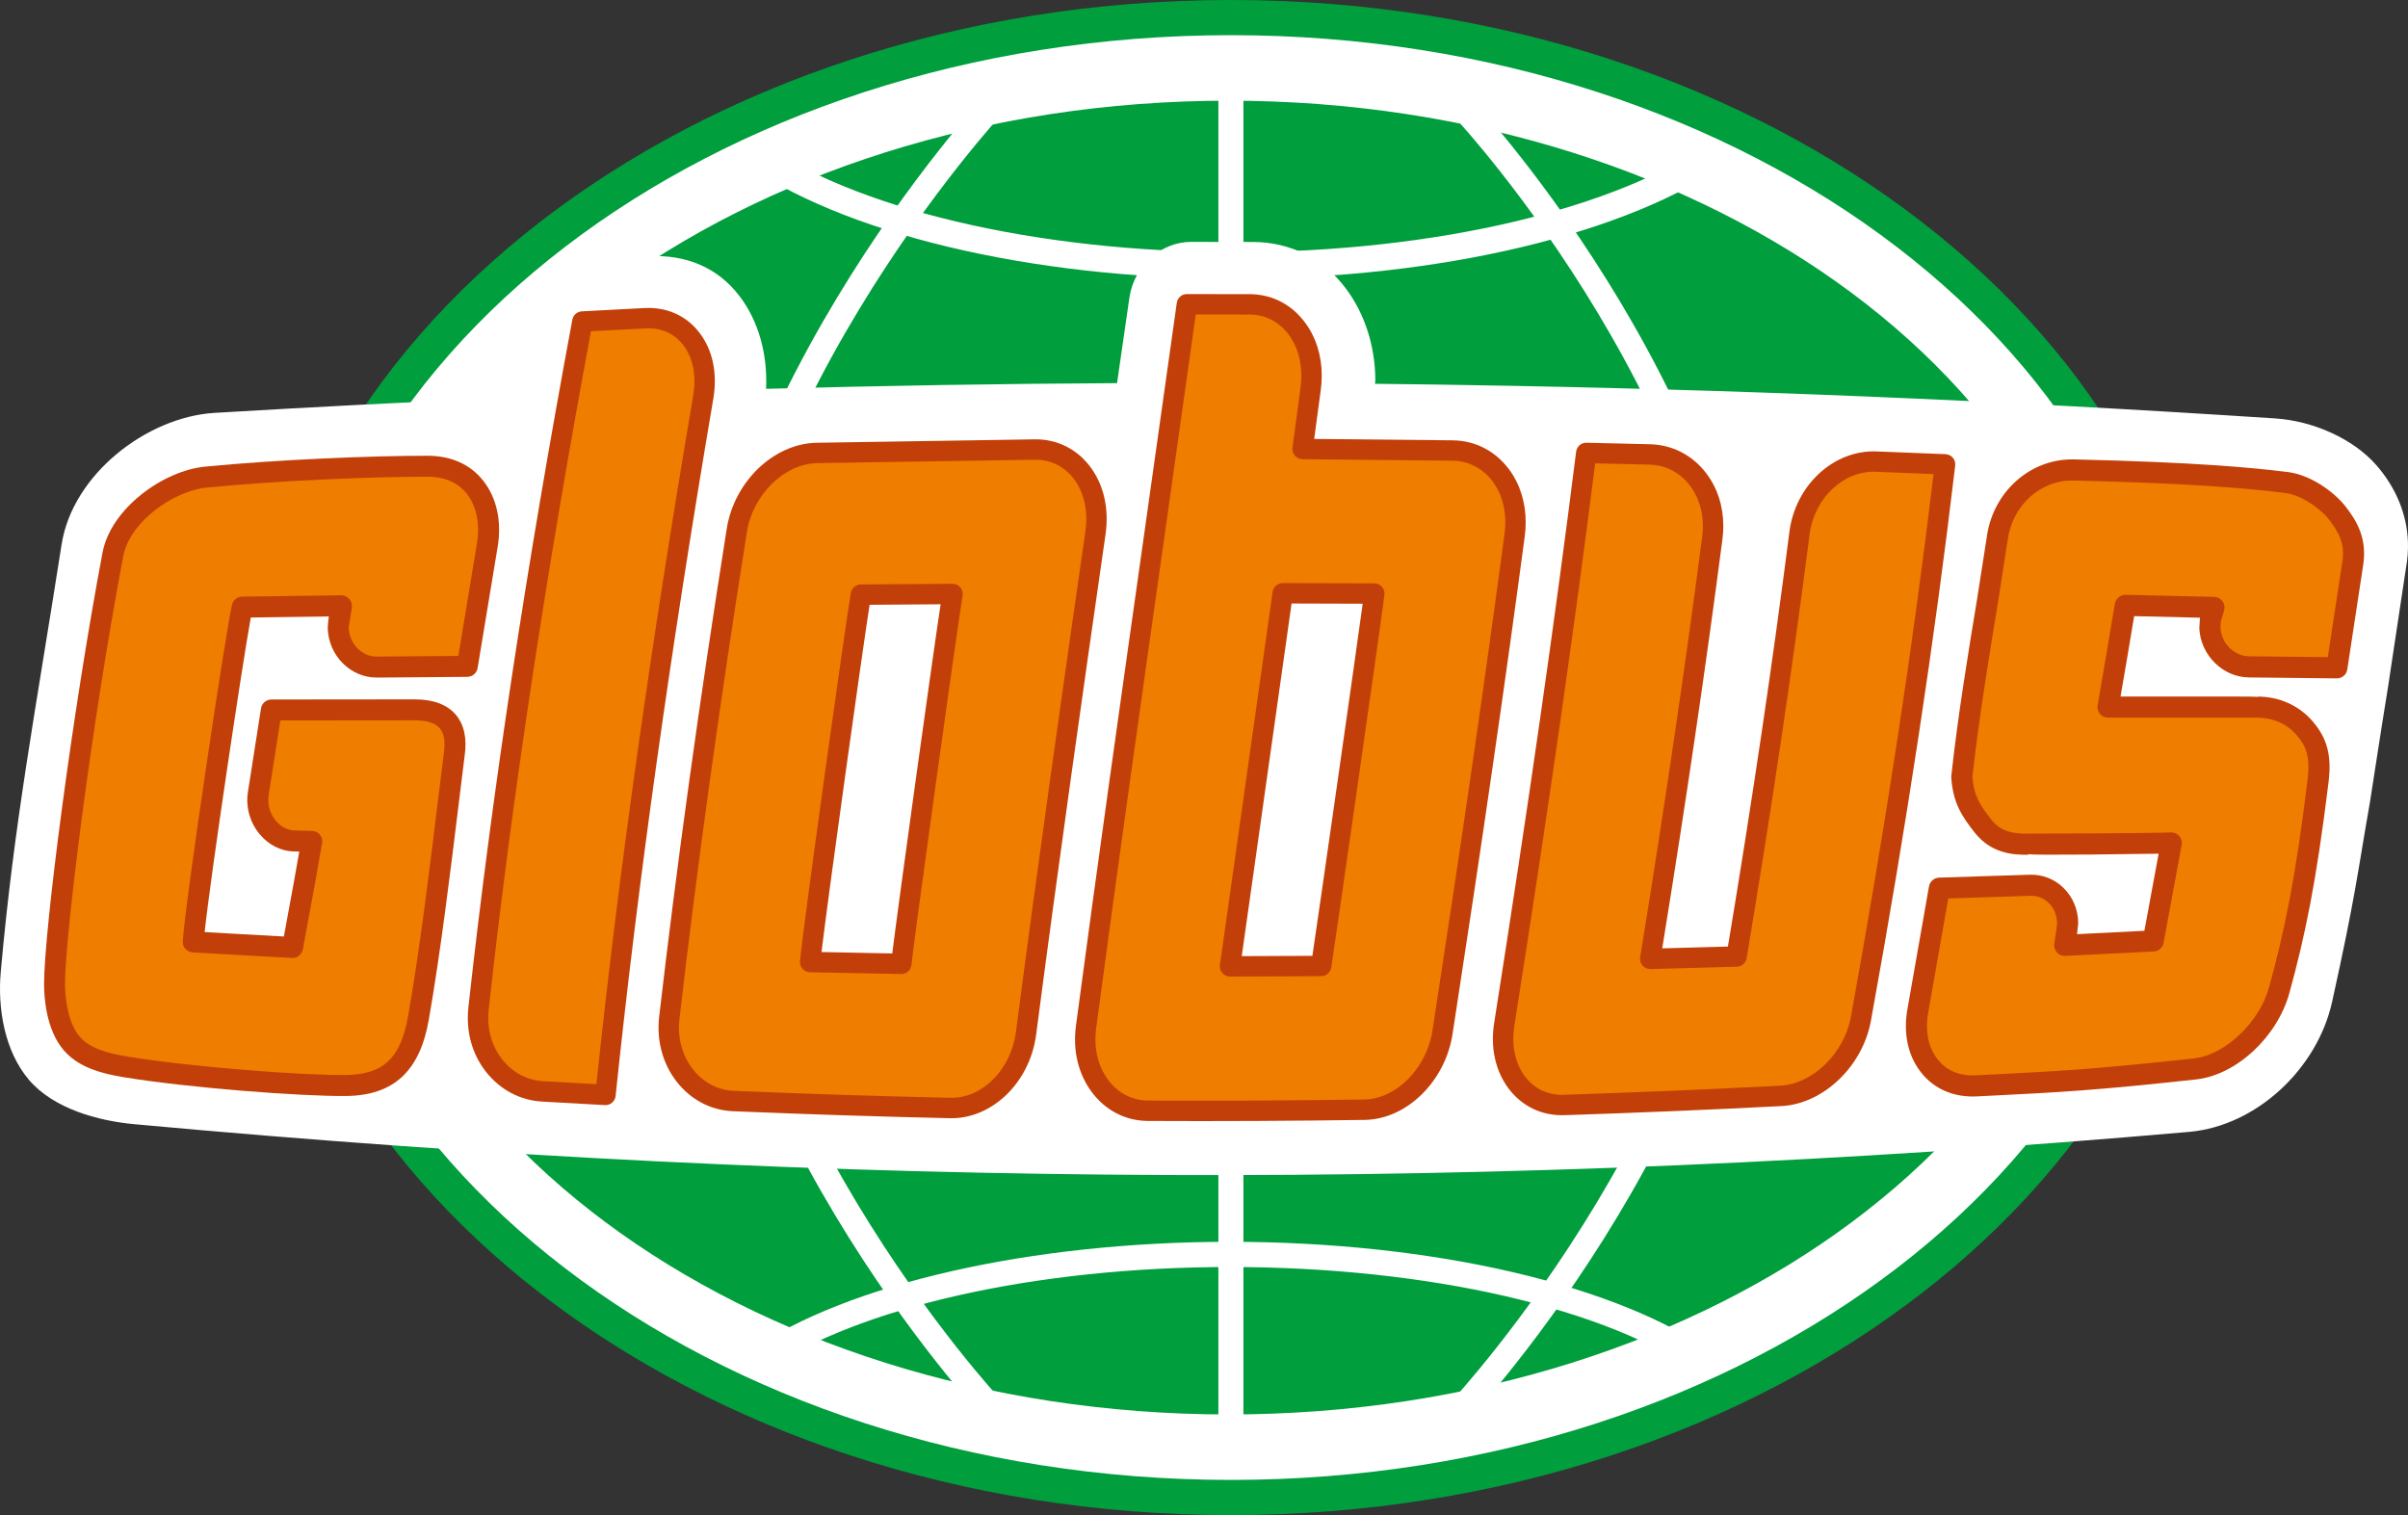
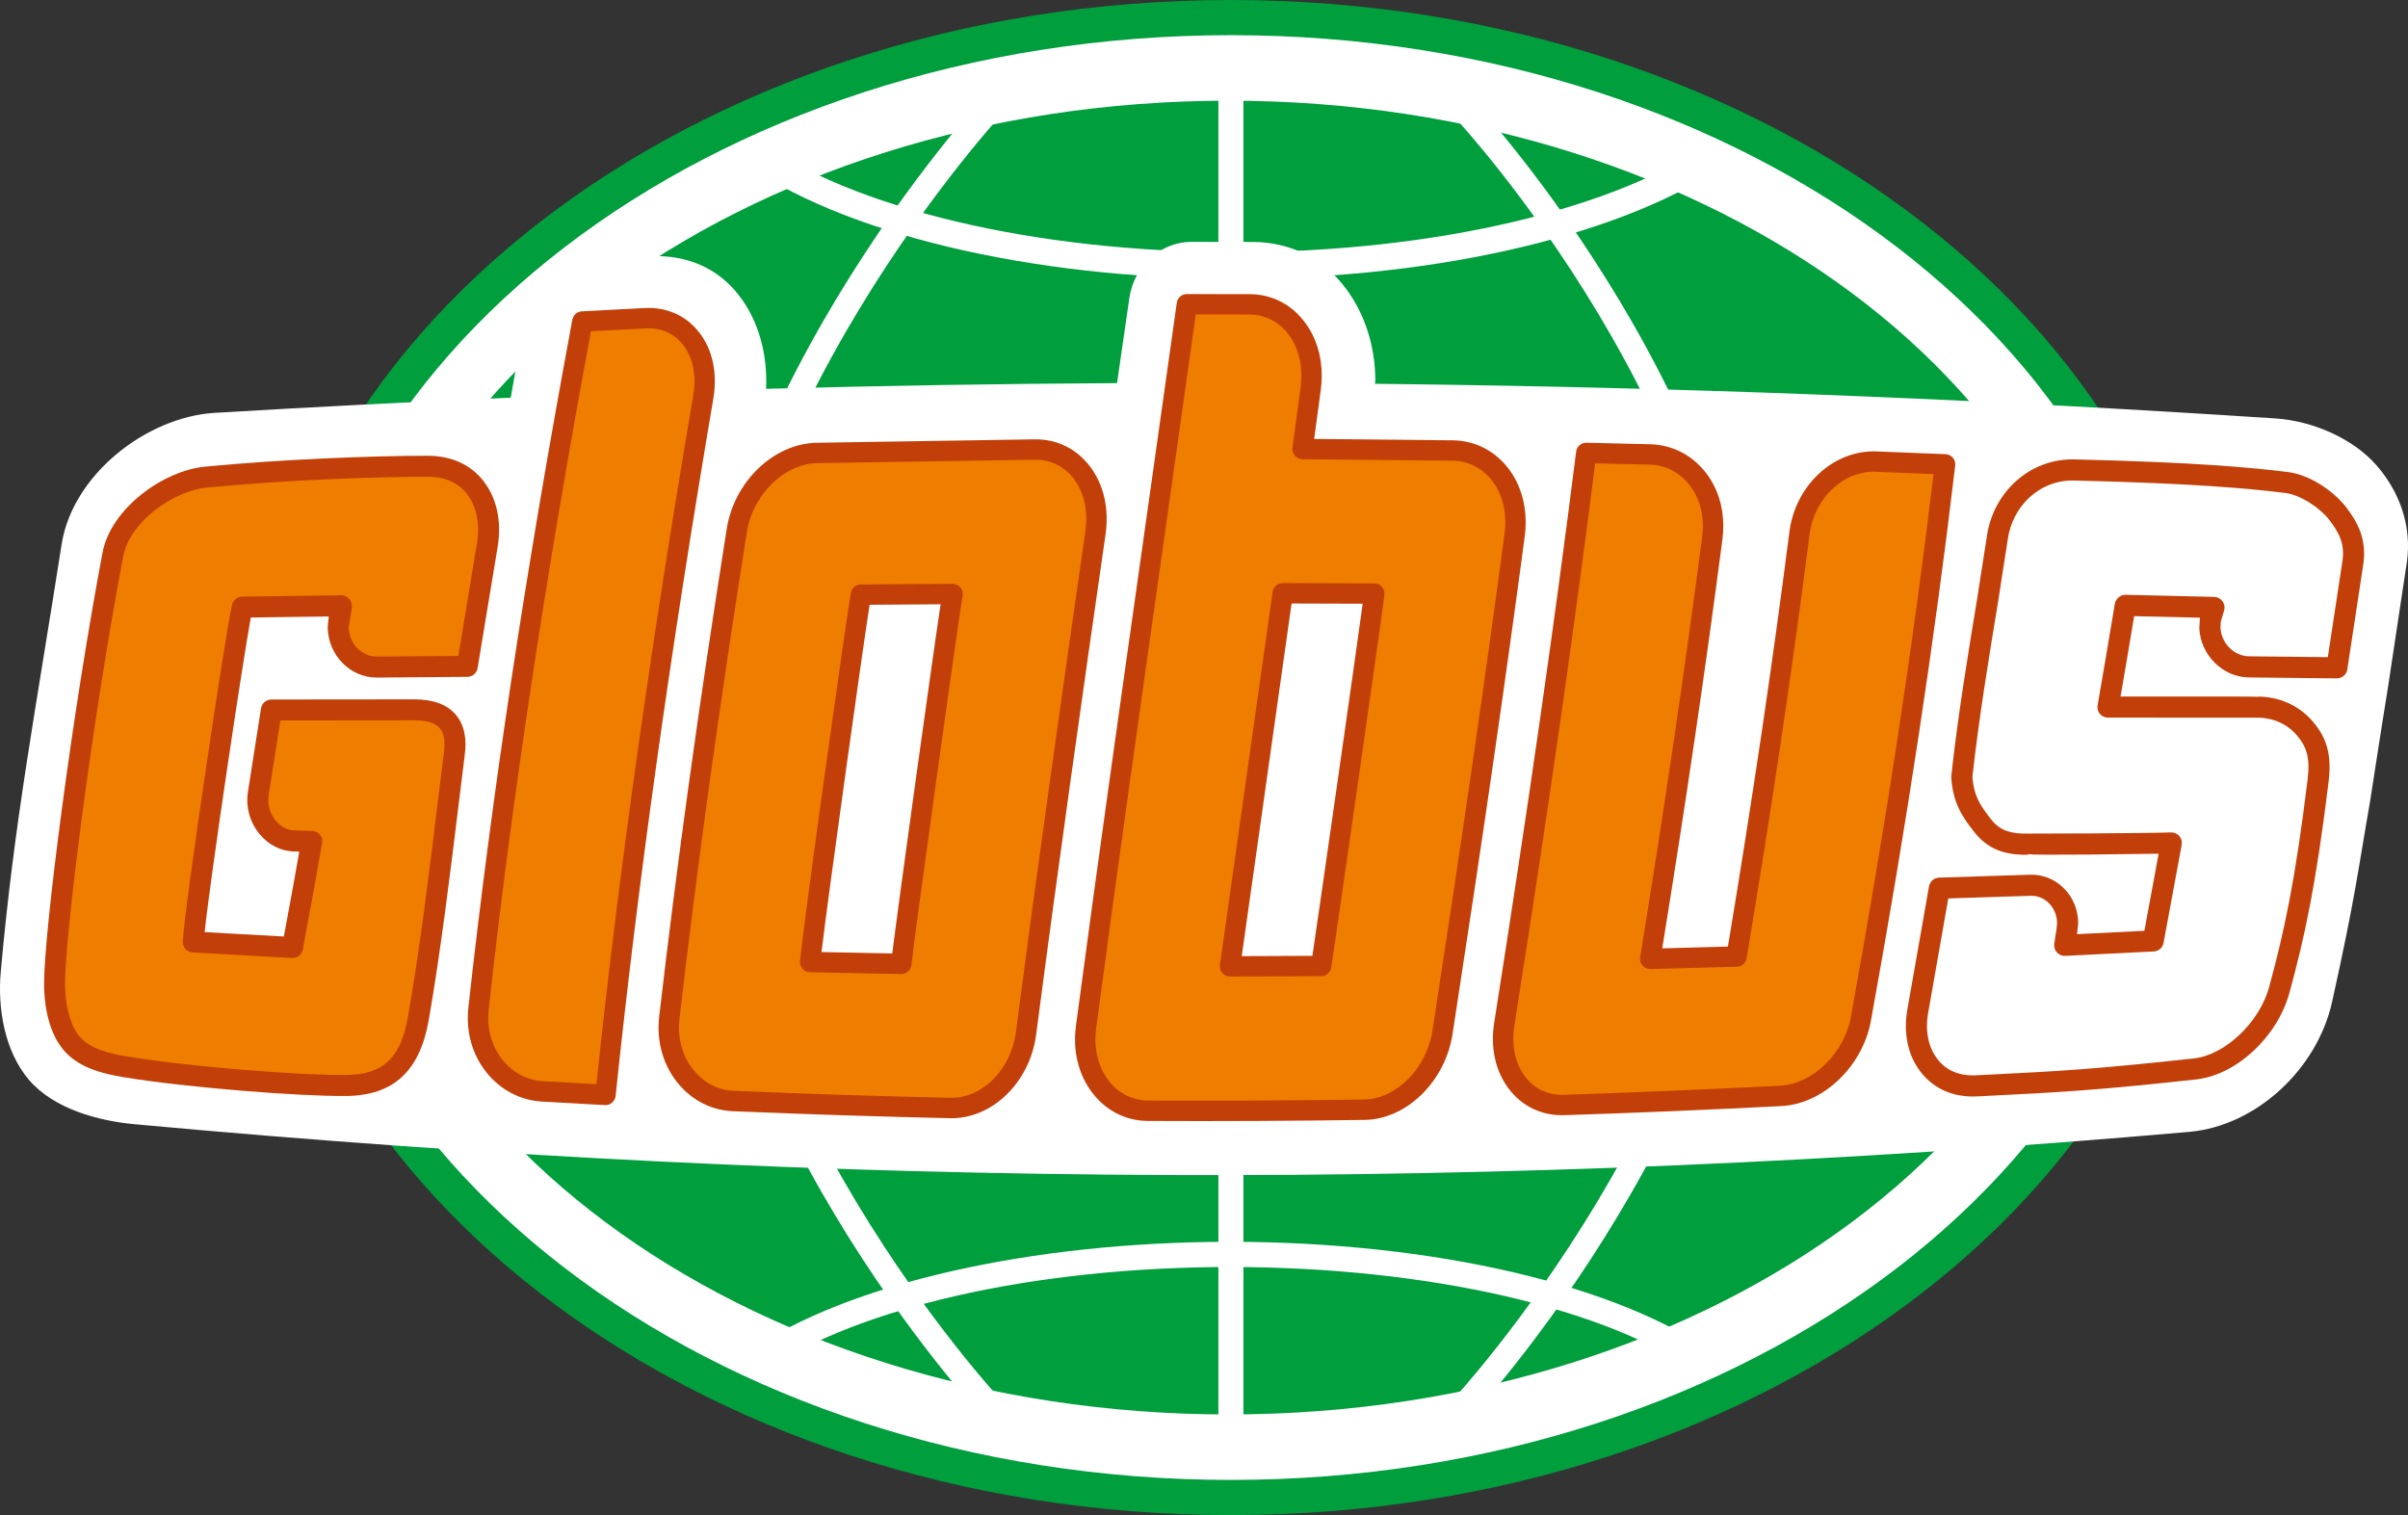
<svg xmlns="http://www.w3.org/2000/svg" xmlns:xlink="http://www.w3.org/1999/xlink" version="1.1" id="Vrstva_1" x="0px" y="0px" width="170.813px" height="107.483px" viewBox="0 0 170.813 107.483" style="enable-background:new 0 0 170.813 107.483;" xml:space="preserve">
  <rect x="0" y="0" width="170.813" height="107.483" fill="#333333" stroke="none" />
  <style type="text/css">

	.st0{clip-path:url(#SVGID_2_);fill:#EF7D00;}
	.st1{clip-path:url(#SVGID_2_);fill:#C33F09;}
	.st2{clip-path:url(#SVGID_2_);fill:#FFFFFF;}
	.st3{clip-path:url(#SVGID_2_);fill:#009E3D;}

</style>
  <g>
    <defs>
      <rect id="SVGID_1_" width="170.813" height="107.483" />
    </defs>
    <clipPath id="SVGID_2_">
      <use xlink:href="#SVGID_1_" style="overflow:visible;" />
    </clipPath>
    <path class="st3" d="M17.951,53.741c0,29.635,31.116,53.742,69.364,53.742c38.246,0,69.365-24.107,69.365-53.742   S125.562,0,87.315,0C49.067,0,17.951,24.106,17.951,53.741" />
    <path class="st2" d="M20.473,53.741c0,28.259,29.984,51.246,66.843,51.246c36.853,0,66.842-22.987,66.842-51.246   c0-28.256-29.989-51.246-66.842-51.246C50.457,2.495,20.473,25.485,20.473,53.741" />
    <path class="st3" d="M149.679,53.743c0,25.737-27.99,46.6-62.527,46.6c-34.53,0-62.529-20.862-62.529-46.6   c0-25.734,27.999-46.6,62.529-46.6C121.688,7.143,149.679,28.009,149.679,53.743" />
    <path class="st2" d="M103.254,8.401c0.203,0.215,20.102,21.645,20.102,45.34c0,23.695-20.229,45.491-20.435,45.709l1.294,1.218   c0.21-0.222,20.919-22.519,20.919-46.927c0-24.41-20.378-46.34-20.587-46.557L103.254,8.401" />
    <rect x="86.427" y="5.429" class="st2" width="1.776" height="96.839" />
    <path class="st2" d="M48.919,53.741c0,24.408,20.61,46.603,20.818,46.822l1.295-1.219c-0.204-0.215-20.335-21.908-20.335-45.604   c0-23.697,20.38-45.663,20.584-45.883l-1.295-1.217C69.776,6.865,48.919,29.331,48.919,53.741" />
    <path class="st2" d="M53.17,95.836l1.015,1.473c6.645-4.581,19.313-7.426,33.061-7.426c14.073,0,26.883,2.947,33.428,7.689   l1.048-1.448c-6.835-4.952-20.046-8.029-34.476-8.029C73.154,88.095,60.099,91.061,53.17,95.836" />
    <path class="st2" d="M52.435,11.333c7.136,5.209,20.629,8.444,35.215,8.444c14.469,0,27.91-3.198,35.076-8.345l-1.101-1.536   c-6.864,4.93-19.882,7.993-33.976,7.993c-14.205,0-27.273-3.098-34.1-8.082L52.435,11.333" />
    <path class="st2" d="M170.674,40.264c0.107-0.594,0.152-1.182,0.136-1.758c-0.056-1.998-0.838-3.877-2.199-5.457   c-1.699-1.974-4.608-3.195-7.208-3.365c-19.564-1.282-38.588-2.079-58.132-2.381c0-0.002-2.884-0.046-5.73-0.076   c0-0.101,0.019-0.202,0.019-0.303c-0.019-2.398-0.759-4.697-2.111-6.483c-1.605-2.143-3.988-3.263-6.528-3.275   c-1.479-0.007-2.96-0.009-4.439-0.007c-2.063,0.003-4.03,1.619-4.371,3.98c-0.29,2.015-0.58,4.027-0.873,6.04   c-8.363,0.045-16.529,0.179-24.895,0.405c0.113-2.476-0.544-4.828-1.888-6.582c-1.562-2.057-3.84-2.955-6.421-2.826   c-1.48,0.074-2.963,0.152-4.446,0.234c-2.068,0.117-3.906,1.722-4.319,3.995c-0.353,1.938-0.702,3.875-1.04,5.808   c-7.014,0.299-14.028,0.658-21.044,1.078C10.4,29.6,5.148,33.649,4.369,38.628C2.472,50.769,1.004,58.3,0.053,68.961   c-0.228,2.536,0.252,5.604,2.014,7.66c1.736,2.026,4.869,2.892,7.448,3.129c50.158,4.624,97.059,4.819,145.81,0.543   c4.729-0.431,9.052-4.458,10.104-9.22c1.688-7.635,1.801-9.134,2.682-14.153c0.085-0.494,0.788-5.152,1.282-8.163L170.674,40.264" />
    <path class="st0" d="M42.949,77.673c1.706-16.321,4.096-32.764,6.937-49.5c0.27-1.583-0.022-3.05-0.827-4.108   c-0.778-1.028-1.943-1.558-3.287-1.491c-1.486,0.075-2.975,0.153-4.46,0.235c-3.068,16.486-5.602,32.746-7.366,48.729   c-0.169,1.516,0.229,2.966,1.116,4.077c0.863,1.083,2.078,1.729,3.424,1.81C39.972,77.512,41.461,77.594,42.949,77.673" />
    <path class="st1" d="M45.807,23.296c1.112-0.054,2.037,0.362,2.674,1.205c0.515,0.675,0.781,1.554,0.781,2.539   c0,0.327-0.03,0.666-0.087,1.013c-3.046,17.93-5.292,33.918-6.869,48.86c-0.981-0.054-3.78-0.211-3.78-0.211   c-1.133-0.065-2.161-0.612-2.896-1.538c-0.653-0.817-0.998-1.847-0.998-2.949c0-0.197,0.008-0.397,0.033-0.598   c1.646-14.932,4.021-30.681,7.255-48.118C42.786,23.456,45.807,23.296,45.807,23.296 M45.737,21.852l-4.464,0.235   c-0.335,0.017-0.611,0.261-0.673,0.589c-3.293,17.697-5.705,33.655-7.374,48.781c-0.189,1.708,0.261,3.346,1.272,4.609   c0.996,1.25,2.395,1.989,3.943,2.081l4.469,0.25c0.385,0.021,0.718-0.265,0.759-0.648c1.577-15.107,3.844-31.284,6.929-49.454   c0.307-1.793-0.037-3.451-0.965-4.668C48.71,22.405,47.324,21.774,45.737,21.852" />
    <path class="st0" d="M137.975,32.942c-1.628-0.068-3.252-0.133-4.876-0.194c-2.694-0.109-5.069,2.125-5.45,5.078   c-1.27,9.93-2.778,19.944-4.46,30.03c-2.043,0.061-4.087,0.117-6.127,0.168c1.628-10.02,3.116-19.981,4.402-29.872   c0.204-1.571-0.166-3.054-1.031-4.169c-0.84-1.086-2.05-1.711-3.401-1.745c-1.503-0.038-3.007-0.073-4.51-0.107   c-1.686,13.429-3.678,26.955-5.818,40.549c-0.245,1.55,0.07,3.009,0.873,4.092c0.814,1.083,2.004,1.662,3.375,1.616   c5.125-0.165,10.254-0.38,15.387-0.644c2.634-0.142,5.139-2.556,5.666-5.466C134.414,59,136.447,45.877,137.975,32.942" />
    <path class="st1" d="M108.156,76.338c-0.533-0.719-0.811-1.635-0.811-2.637c0-0.295,0.022-0.599,0.072-0.906   c2.411-15.311,4.235-28.016,5.737-39.926c0.953,0.022,3.857,0.091,3.857,0.091c1.126,0.028,2.14,0.548,2.848,1.464   c0.612,0.79,0.937,1.796,0.937,2.888c0,0.245-0.018,0.495-0.049,0.747c-1.221,9.377-2.661,19.141-4.402,29.849   c-0.006,0.038-0.009,0.077-0.009,0.116c0,0.173,0.063,0.343,0.178,0.476c0.142,0.162,0.348,0.252,0.563,0.246l6.131-0.168   c0.346-0.01,0.635-0.263,0.691-0.604c1.783-10.674,3.242-20.504,4.465-30.059c0.333-2.586,2.399-4.54,4.703-4.447   c0,0,2.712,0.108,4.089,0.164c-1.453,12.175-3.371,24.779-5.865,38.517c-0.464,2.564-2.705,4.751-4.995,4.871   c-5.121,0.265-10.293,0.48-15.368,0.646C109.792,77.704,108.835,77.245,108.156,76.338 M111.804,32.041   c-1.518,12.081-3.365,24.959-5.814,40.528c-0.278,1.737,0.082,3.384,1.008,4.635c0.962,1.283,2.374,1.96,3.977,1.908   c5.088-0.166,10.269-0.382,15.401-0.646c2.968-0.158,5.754-2.82,6.341-6.059c2.554-14.056,4.508-26.936,5.977-39.382   c0.022-0.2-0.037-0.4-0.167-0.554c-0.131-0.153-0.32-0.244-0.521-0.252l-4.88-0.194c-3.044-0.124-5.769,2.384-6.194,5.709   c-1.196,9.355-2.626,18.991-4.361,29.416c-0.817,0.022-3.523,0.097-4.659,0.127c1.683-10.378,3.083-19.896,4.272-29.031   c0.041-0.315,0.06-0.628,0.06-0.934c0-1.413-0.428-2.729-1.237-3.773c-0.981-1.264-2.385-1.983-3.955-2.024l-4.512-0.107   C112.166,31.398,111.851,31.672,111.804,32.041" />
    <path class="st0" d="M63.934,68.375c-2.155-0.037-4.312-0.078-6.467-0.128c0.237-2.49,3.275-24.286,3.604-26.062   c2.165-0.019,4.332-0.034,6.498-0.048C67.142,44.709,64.103,66.641,63.934,68.375 M76.768,33.557   c-0.814-1.084-2.004-1.68-3.354-1.668c-5.161,0.051-10.326,0.131-15.488,0.243c-2.689,0.063-5.182,2.488-5.66,5.496   c-1.834,11.613-3.462,23.144-4.789,34.574c-0.171,1.504,0.214,2.946,1.081,4.07c0.868,1.119,2.101,1.779,3.466,1.836   c5.127,0.214,10.249,0.379,15.372,0.494c2.63,0.064,4.993-2.271,5.388-5.299c1.539-11.799,3.214-23.637,4.922-35.488   C77.941,36.194,77.604,34.681,76.768,33.557" />
    <path class="st1" d="M67.412,77.879c-5.072-0.113-10.241-0.279-15.359-0.494c-1.144-0.047-2.183-0.6-2.922-1.557   c-0.753-0.973-1.086-2.231-0.934-3.544c1.253-10.818,2.819-22.118,4.783-34.543c0.417-2.64,2.643-4.831,4.962-4.886l15.479-0.243   c1.109-0.009,2.091,0.48,2.766,1.377c0.573,0.768,0.87,1.749,0.87,2.825c0,0.291-0.022,0.591-0.067,0.896   c-1.616,11.231-3.334,23.306-4.925,35.499C71.717,75.882,69.672,77.934,67.412,77.879 M73.407,31.167L57.909,31.41   c-3.033,0.069-5.828,2.753-6.359,6.106C49.584,49.96,48.017,61.28,46.759,72.12c-0.193,1.69,0.242,3.322,1.226,4.595   c1.008,1.3,2.431,2.051,4.007,2.116c5.129,0.215,10.305,0.382,15.387,0.496c2.988,0.07,5.677-2.534,6.121-5.93   c1.591-12.186,3.304-24.251,4.921-35.48c0.264-1.805-0.118-3.507-1.075-4.791C76.388,31.848,74.991,31.15,73.407,31.167" />
    <path class="st1" d="M66.723,42.868c-0.669,4.44-2.964,21.016-3.43,24.771c-0.913-0.018-3.941-0.079-5.019-0.1   c0.513-4.274,2.854-21.055,3.412-24.635C62.541,42.897,65.577,42.875,66.723,42.868 M67.563,41.415l-6.499,0.048   c-0.348,0.003-0.643,0.251-0.706,0.592c-0.323,1.742-3.36,23.473-3.61,26.125c-0.019,0.2,0.045,0.399,0.179,0.549   c0.134,0.151,0.323,0.238,0.525,0.242l6.47,0.127c0.377,0.008,0.695-0.276,0.732-0.653c0.16-1.648,3.21-23.677,3.628-26.189   c0.033-0.211-0.027-0.425-0.163-0.588C67.981,41.504,67.776,41.413,67.563,41.415" />
    <path class="st0" d="M93.717,68.527c-2.157,0.015-4.311,0.024-6.465,0.028c0.36-2.574,3.501-24.699,3.739-26.467   c2.165,0.004,4.329,0.012,6.496,0.02C97.168,44.657,93.998,66.745,93.717,68.527 M106.441,33.693   c-0.831-1.093-2.035-1.714-3.383-1.733c-3.553-0.05-7.107-0.086-10.661-0.107c0.193-1.425,0.385-2.85,0.574-4.274   c0.216-1.617-0.13-3.137-0.978-4.269c-0.817-1.1-2.007-1.715-3.345-1.721c-1.486-0.004-2.974-0.008-4.456-0.006   c-2.387,17.088-4.876,34.181-7.148,51.222c-0.001,0.018,0,0.021-0.001,0.035c-0.002,0.011-0.003,0.023-0.005,0.035   c-0.207,1.557,0.144,3.034,0.98,4.16c0.84,1.124,2.052,1.755,3.416,1.762c5.119,0.024,10.239,0,15.359-0.076   c2.629-0.039,5.063-2.46,5.53-5.486c1.819-11.813,3.561-23.588,5.119-35.303C107.658,36.329,107.298,34.827,106.441,33.693" />
    <path class="st1" d="M82.539,38.503c0,0,2.12-15.039,2.283-16.196c0.925,0.002,3.824,0.007,3.824,0.007   c1.104,0.004,2.087,0.511,2.77,1.427c0.589,0.787,0.896,1.798,0.896,2.907c0,0.272-0.017,0.552-0.056,0.834l-0.572,4.274   c-0.004,0.032-0.008,0.065-0.008,0.095c0,0.175,0.063,0.343,0.179,0.476c0.134,0.156,0.334,0.247,0.54,0.249l10.656,0.106   c1.114,0.017,2.114,0.531,2.815,1.448c0.6,0.796,0.916,1.81,0.916,2.909c0,0.26-0.017,0.526-0.054,0.798   c-1.374,10.321-3,21.534-5.118,35.288c-0.407,2.653-2.572,4.841-4.824,4.874c-5.092,0.074-10.254,0.101-15.346,0.075   c-1.127-0.005-2.136-0.527-2.84-1.471c-0.725-0.974-1.025-2.265-0.844-3.633c0.002-0.017,0.012-0.128,0.012-0.146l-0.004,0.064   C79.288,61.452,80.941,49.786,82.539,38.503 M83.476,21.483l-2.371,16.816c-1.596,11.288-3.25,22.958-4.775,34.411   c-0.004,0.047-0.01,0.094-0.01,0.094c-0.229,1.72,0.169,3.384,1.121,4.664c0.982,1.315,2.4,2.046,3.991,2.053   c5.102,0.026,10.273-0.001,15.376-0.074c2.977-0.046,5.712-2.726,6.232-6.102c2.12-13.764,3.747-24.986,5.122-35.318   c0.044-0.332,0.064-0.663,0.064-0.988c0-1.414-0.416-2.731-1.208-3.78c-0.001,0-0.001-0.002-0.003-0.004   c-0.975-1.277-2.375-1.994-3.945-2.018c0,0-7.365-0.072-9.848-0.098c0.144-1.065,0.467-3.464,0.467-3.464   c0.044-0.347,0.07-0.69,0.07-1.026c0-1.422-0.409-2.733-1.189-3.771c-0.955-1.29-2.349-2.003-3.919-2.01l-4.462-0.007   C83.831,20.859,83.529,21.127,83.476,21.483" />
    <path class="st1" d="M89.047,61.021c0,0,2.405-17.033,2.572-18.208c0.881,0.002,3.929,0.012,5.043,0.016   c-0.585,4.302-3.006,21.207-3.567,24.979c-0.866,0.002-3.884,0.016-5.011,0.021C88.271,66.511,89.047,61.021,89.047,61.021    M90.273,41.991l-2.657,18.828l-1.081,7.636c-0.031,0.207,0.033,0.417,0.171,0.575c0.137,0.158,0.336,0.248,0.546,0.248   l6.471-0.027c0.354-0.002,0.654-0.261,0.71-0.612c0.309-1.978,3.472-24.058,3.772-26.438c0.025-0.207-0.037-0.414-0.175-0.569   c-0.136-0.156-0.331-0.245-0.539-0.246l-6.5-0.021C90.631,41.364,90.324,41.634,90.273,41.991" />
-     <path class="st0" d="M146.604,66.141c0.046-0.203,0.068-0.41,0.066-0.622c0.002-1.551-1.191-2.763-2.653-2.717   c-2.148,0.073-4.297,0.142-6.445,0.207c-0.486,2.882-0.994,5.771-1.521,8.667c-0.277,1.504,0.004,2.906,0.797,3.924   c0.786,1.014,1.972,1.501,3.347,1.432c5.624-0.283,7.938-0.373,15.514-1.201c2.657-0.289,5.25-2.932,5.98-5.611   c1.044-3.83,1.857-7.546,2.746-14.812c0.22-1.779-0.102-2.748-0.942-3.74c-0.823-0.96-2.023-1.504-3.373-1.505   c0,0-8.481-0.001-10.583-0.001c0.281-1.793,1.058-5.951,1.225-7.215c2.097,0.046,4.192,0.093,6.291,0.146   c-0.084,0.286-0.169,0.572-0.255,0.861c-0.029,0.194-0.041,0.391-0.033,0.598c0.072,1.51,1.308,2.744,2.772,2.756   c2.077,0.023,4.155,0.045,6.232,0.068c0.409-2.517,0.792-5.025,1.145-7.517c0.183-1.403-0.26-2.359-1.1-3.444   c-0.732-0.949-2.252-2.014-3.609-2.183c-2.306-0.288-6.243-0.686-15.093-0.892c-2.708-0.063-5.081,2.027-5.446,4.927   c-0.267,2.344-1.805,10.358-2.502,16.859c0.115,1.627,0.683,2.436,1.509,3.484c0.827,1.044,1.881,1.313,3.251,1.278   c0,0.004,8.002-0.015,10.104-0.085c-0.309,1.772-1.037,5.669-1.284,6.948c-2.093,0.109-4.184,0.215-6.275,0.314   C146.512,66.756,146.557,66.45,146.604,66.141" />
    <path class="st1" d="M141.718,42.798l0.691-4.446c0.312-2.483,2.326-4.319,4.683-4.264c8.634,0.201,12.563,0.578,15.019,0.886   c1.124,0.139,2.49,1.095,3.111,1.899c0.717,0.93,1.104,1.699,0.947,2.889c0.002-0.007-0.768,5.053-1.044,6.857   c-1.045-0.011-5.582-0.06-5.582-0.06c-1.067-0.009-1.978-0.927-2.033-2.043c0,0,0.022-0.346,0.025-0.419   c0.026-0.091,0.234-0.792,0.234-0.792c0.019-0.07,0.03-0.141,0.03-0.213c0-0.156-0.049-0.311-0.146-0.44   c-0.136-0.189-0.353-0.302-0.583-0.308l-6.295-0.149c-0.373-0.006-0.696,0.286-0.76,0.653l-0.654,3.893l-0.566,3.302   c-0.037,0.218,0.024,0.436,0.165,0.605c0.144,0.169,0.354,0.26,0.574,0.26l10.58,0.003c1.126,0.002,2.122,0.443,2.806,1.243   c0.658,0.771,0.974,1.504,0.77,3.162c-0.874,7.148-1.661,10.805-2.727,14.707c-0.682,2.504-3.127,4.823-5.339,5.063   c-7.132,0.779-9.615,0.904-14.56,1.152l-0.909,0.045c-1.153,0.059-2.092-0.336-2.717-1.143c-0.492-0.629-0.746-1.441-0.746-2.352   c0-0.313,0.031-0.641,0.092-0.977c0,0,1.076-6.125,1.418-8.075c1.002-0.031,5.839-0.187,5.839-0.187   c0.478-0.016,0.932,0.162,1.28,0.501c0.387,0.373,0.599,0.896,0.599,1.467c0,0.005-0.048,0.45-0.048,0.45   c0.002-0.01-0.012,0.073-0.012,0.063l-0.138,0.925c-0.033,0.222,0.036,0.445,0.187,0.612c0.15,0.166,0.367,0.256,0.591,0.244   l6.279-0.314c0.348-0.018,0.634-0.266,0.694-0.605l1.288-6.963c0.041-0.223-0.021-0.449-0.171-0.621   c-0.146-0.172-0.366-0.264-0.591-0.255c-2.046,0.069-9.767,0.088-10.061,0.083c-1.346,0.035-2.089-0.244-2.684-0.992   c-0.759-0.966-1.23-1.641-1.34-3.023C140.361,51.004,141.146,46.266,141.718,42.798 M140.922,38.173   c-0.002,0.007-0.684,4.38-0.684,4.38c-0.58,3.508-1.373,8.314-1.821,12.493c-0.004,0.043-0.006,0.089-0.002,0.132   c0.128,1.812,0.771,2.757,1.667,3.894c1.146,1.446,2.665,1.595,3.861,1.563c-0.048,0.002-0.084-0.035-0.13-0.044   c0.454,0.054,1.521,0.047,4.378,0.031c0,0,3.617-0.044,4.933-0.06c-0.227,1.222-0.858,4.637-1.011,5.47   c-0.814,0.041-3.588,0.181-4.772,0.239l0.004-0.021c0,0-0.004,0.013-0.006,0.021h-0.002c0.008-0.073,0.082-0.757,0.082-0.759   c0-0.975-0.376-1.877-1.056-2.536c-0.64-0.622-1.482-0.95-2.371-0.922l-6.443,0.206c-0.354,0.012-0.653,0.275-0.715,0.624   l-1.521,8.659c-0.319,1.726,0.015,3.332,0.944,4.518c0.922,1.19,2.334,1.803,3.973,1.719l0.911-0.045   c4.973-0.251,7.471-0.375,14.647-1.16c2.854-0.312,5.764-3.016,6.619-6.158c1.085-3.967,1.884-7.681,2.769-14.918   c0.232-1.888-0.08-3.097-1.115-4.315c-0.978-1.142-2.378-1.767-3.943-1.769c0.03,0,0.051,0.024,0.078,0.028   c-0.293-0.026-0.735-0.028-1.435-0.028c0,0-7.043-0.002-8.338-0.004c0.161-0.935,0.414-2.408,0.414-2.408s0.397-2.371,0.552-3.293   c0.862,0.02,3.451,0.081,4.67,0.11c0,0.005-0.003,0.007-0.003,0.017l-0.045,0.739c0.093,1.91,1.673,3.465,3.516,3.482l6.233,0.067   c0.371,0.003,0.691-0.261,0.747-0.629l1.146-7.532c0.235-1.8-0.463-2.989-1.247-4.006c-0.833-1.076-2.509-2.27-4.11-2.469   c-2.492-0.312-6.467-0.695-15.168-0.898C144,32.518,141.331,34.918,140.922,38.173" />
    <path class="st0" d="M32.222,53.532c0.39-2.692-1.354-3.178-2.834-3.174c-3.493,0.002-6.642,0.006-10.136,0.01   c-0.332,2.065-0.634,3.928-0.937,5.979c-0.233,1.707,1.038,3.267,2.517,3.312c0.301,0.012,0.978,0.022,1.279,0.033   c-0.231,1.595-0.55,3.011-1.361,7.525c-2.189-0.112-4.851-0.275-7.041-0.396c0.11-2.256,3.046-22.048,3.473-23.749   c2.193-0.052,4.851-0.052,7.045-0.096c-0.002,0-0.239,1.316-0.234,1.531c0.028,1.564,1.263,2.824,2.744,2.815   c2.134-0.019,4.271-0.034,6.409-0.05c0.455-2.864,0.93-5.74,1.427-8.621c0.256-1.574-0.048-3.033-0.875-4.084   c-0.801-1.021-1.998-1.491-3.373-1.493c-3.81-0.001-10.468,0.259-15.725,0.773c-2.721,0.266-6.07,2.73-6.594,5.492   C5.809,50.953,3.869,66.221,3.869,69.813c0,1.358,0.301,3.143,1.219,4.211c0.907,1.059,2.414,1.431,3.797,1.658   c4.61,0.764,12.647,1.358,15.668,1.325c3.154-0.034,4.578-1.657,5.125-4.771C30.722,66.295,31.566,58.715,32.222,53.532" />
    <path class="st1" d="M9.005,74.948c-1.236-0.205-2.601-0.531-3.352-1.409c-0.766-0.892-1.041-2.511-1.041-3.726   c0-3.375,1.849-18.309,4.126-30.336c0.466-2.473,3.573-4.658,5.934-4.889c5.189-0.507,11.801-0.771,15.652-0.769   c1.221,0,2.159,0.407,2.787,1.208c0.53,0.674,0.805,1.559,0.805,2.554c0,0.306-0.026,0.624-0.08,0.949c0,0-0.998,6.039-1.323,8.003   c-0.219,0.002-5.783,0.046-5.783,0.046c-1.078,0.005-1.974-0.93-1.992-2.086c0-0.002,0.219-1.37,0.219-1.37   c0.007-0.04,0.009-0.079,0.009-0.119c0-0.181-0.063-0.363-0.18-0.502c-0.145-0.164-0.355-0.273-0.574-0.271l-3.335,0.045   l-3.711,0.051c-0.337,0.006-0.623,0.236-0.705,0.562c-0.402,1.596-3.379,21.473-3.496,23.896c-0.02,0.407,0.296,0.756,0.701,0.778   l2.654,0.151l4.393,0.244c0.371,0.021,0.701-0.242,0.769-0.611l0.803-4.352l0.562-3.196c0.039-0.215-0.015-0.421-0.154-0.59   c-0.137-0.168-0.338-0.255-0.553-0.261l-1.279-0.036c-0.468-0.013-0.933-0.259-1.282-0.67c-0.423-0.498-0.616-1.153-0.528-1.796   c0,0.006,0.617-3.932,0.836-5.337c0.763,0,9.5-0.009,9.5-0.009c0.873-0.002,1.482,0.186,1.807,0.559   c0.31,0.359,0.408,0.951,0.289,1.763c0,0.006-0.427,3.466-0.427,3.466c-0.572,4.684-1.282,10.513-2.111,15.218   c-0.521,2.961-1.754,4.125-4.4,4.155C21.406,76.298,13.462,75.685,9.005,74.948 M14.526,33.106   c-2.935,0.287-6.658,2.954-7.253,6.095C5.136,50.494,3.126,66.02,3.126,69.813c0,0.922,0.135,3.226,1.397,4.695   c1.061,1.239,2.739,1.66,4.24,1.908c4.524,0.749,12.602,1.37,15.796,1.335c3.353-0.037,5.213-1.75,5.854-5.386   c0.833-4.744,1.547-10.594,2.121-15.295l0.425-3.445c0,0.003,0,0.007-0.002,0.012c0.184-1.259-0.032-2.251-0.641-2.953   c-0.617-0.714-1.605-1.074-2.933-1.071l-10.131,0.01c-0.364,0-0.676,0.264-0.736,0.625l-0.938,5.989   c-0.147,1.07,0.169,2.149,0.865,2.97c0.623,0.734,1.485,1.169,2.366,1.195c-0.004,0,0.231,0.005,0.42,0.011   c-0.157,0.896-0.409,2.308-0.409,2.308s-0.511,2.776-0.684,3.715c-0.943-0.052-3.731-0.206-3.731-0.206s-1.111-0.063-1.888-0.108   c0.416-3.917,2.672-19.033,3.274-22.314c0.837-0.013,3.1-0.043,3.1-0.043s1.46-0.019,2.431-0.032   c-0.057,0.421-0.074,0.785-0.074,0.796v0.002c0.037,1.957,1.601,3.548,3.493,3.537l6.411-0.051c0.36-0.002,0.669-0.269,0.728-0.628   l1.424-8.612c0.295-1.799-0.067-3.453-1.022-4.669c-0.91-1.161-2.28-1.776-3.958-1.776C26.44,32.329,19.766,32.594,14.526,33.106" />
-     <polygon class="st2" points="34.074,28.51 36.669,28.51 37.066,25.475  " />
  </g>
</svg>